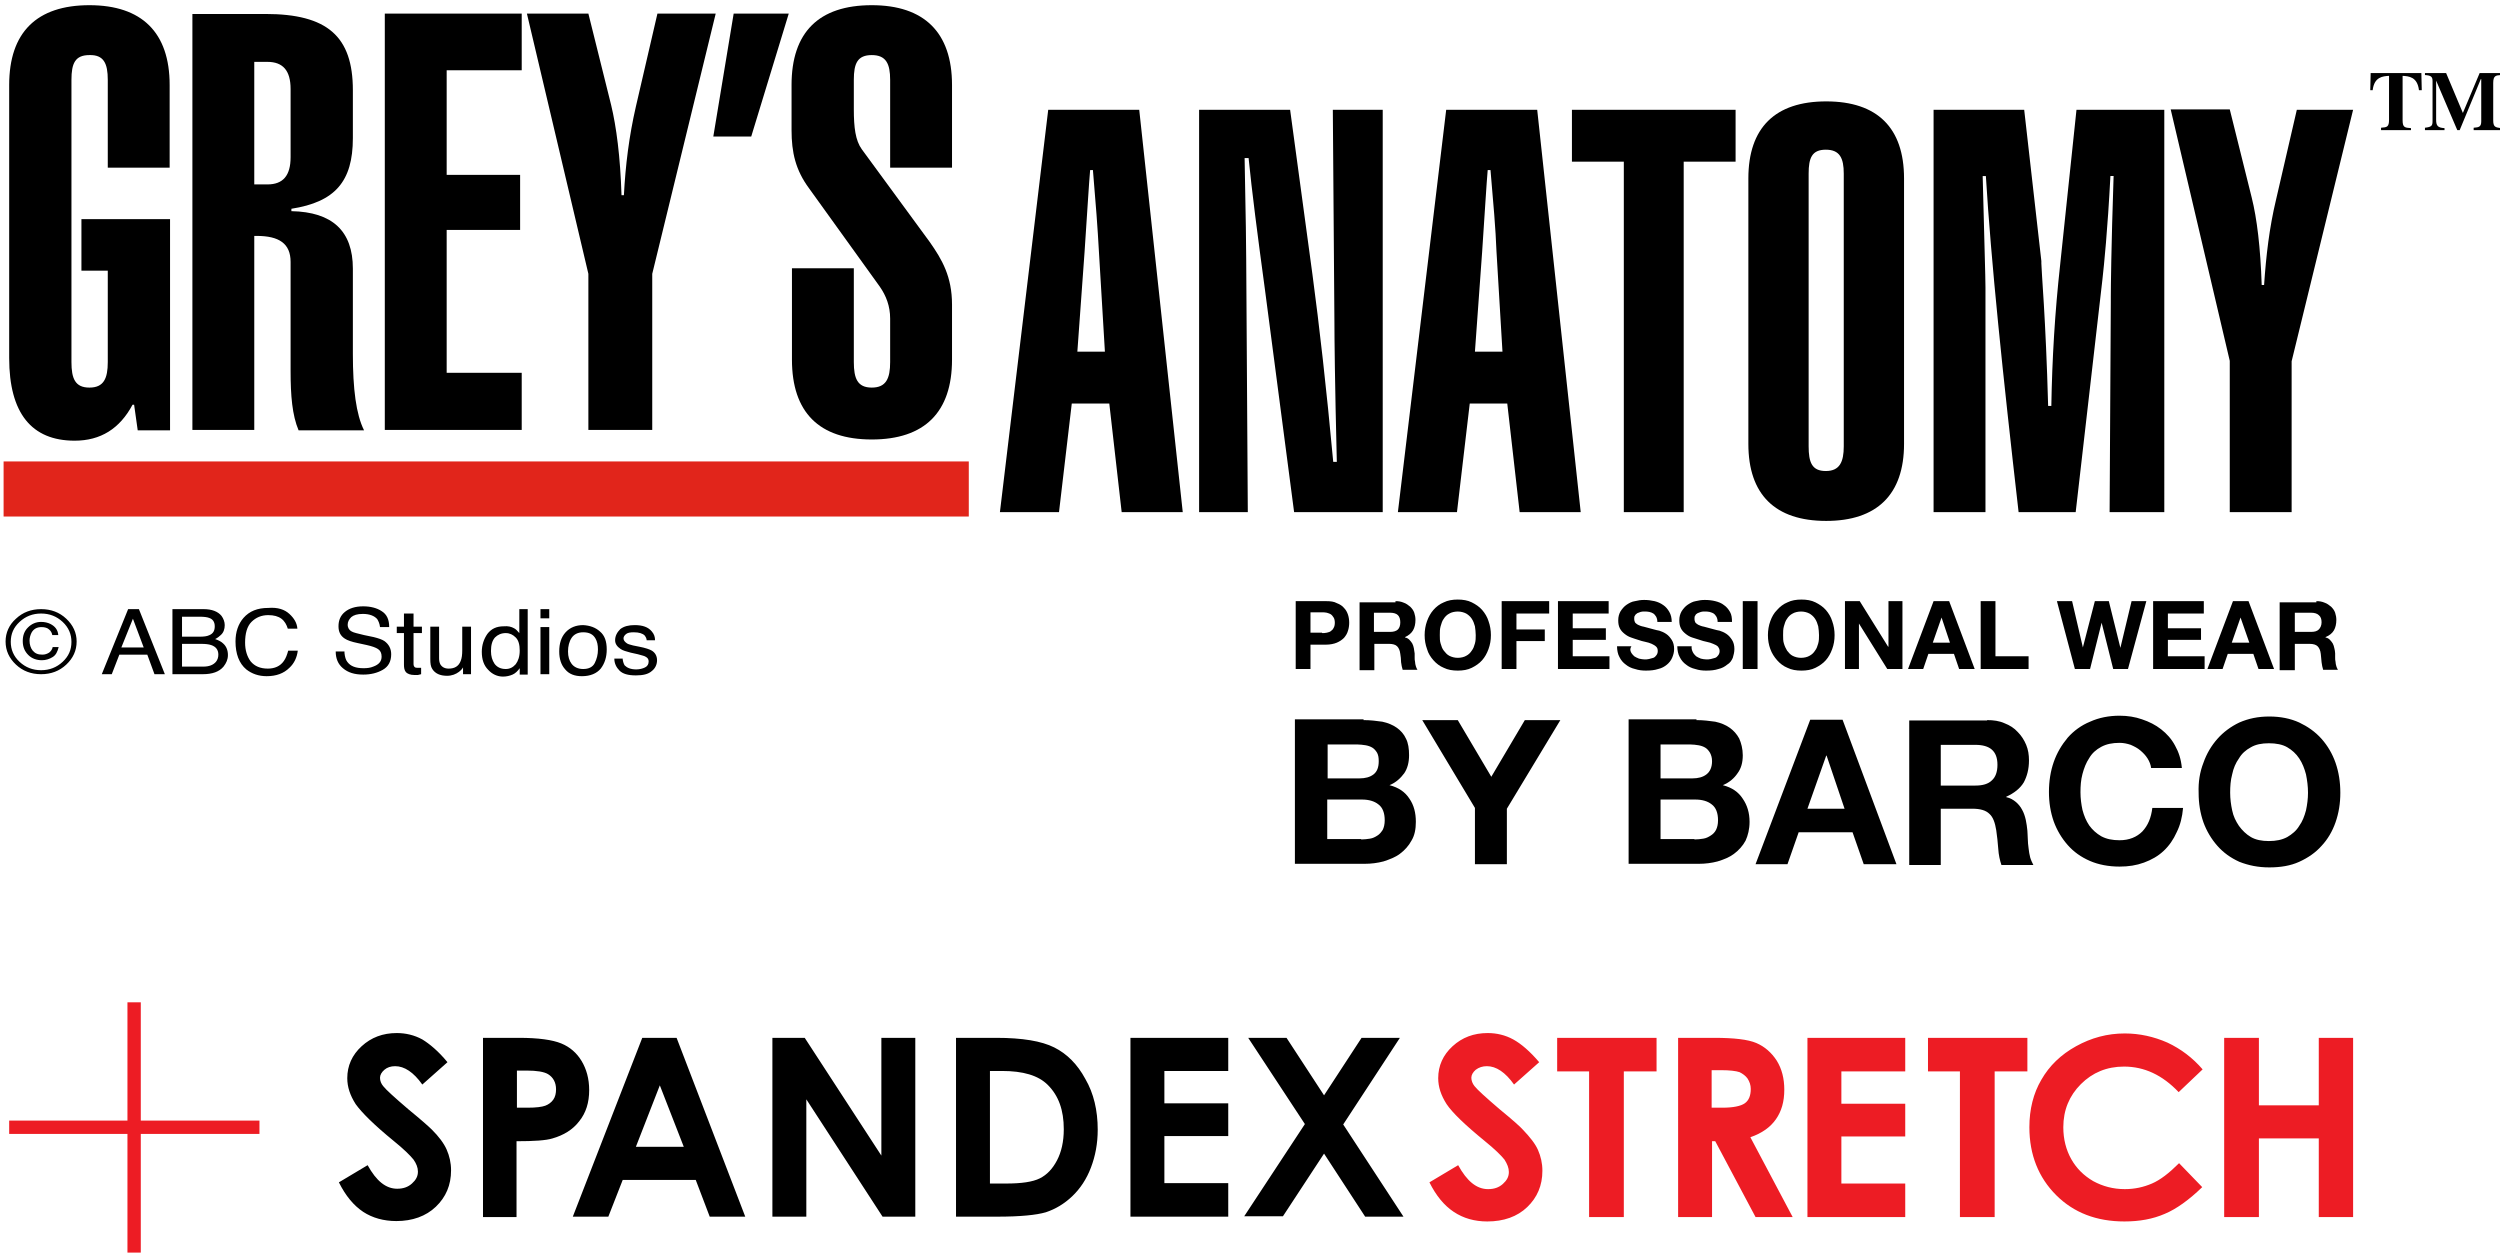
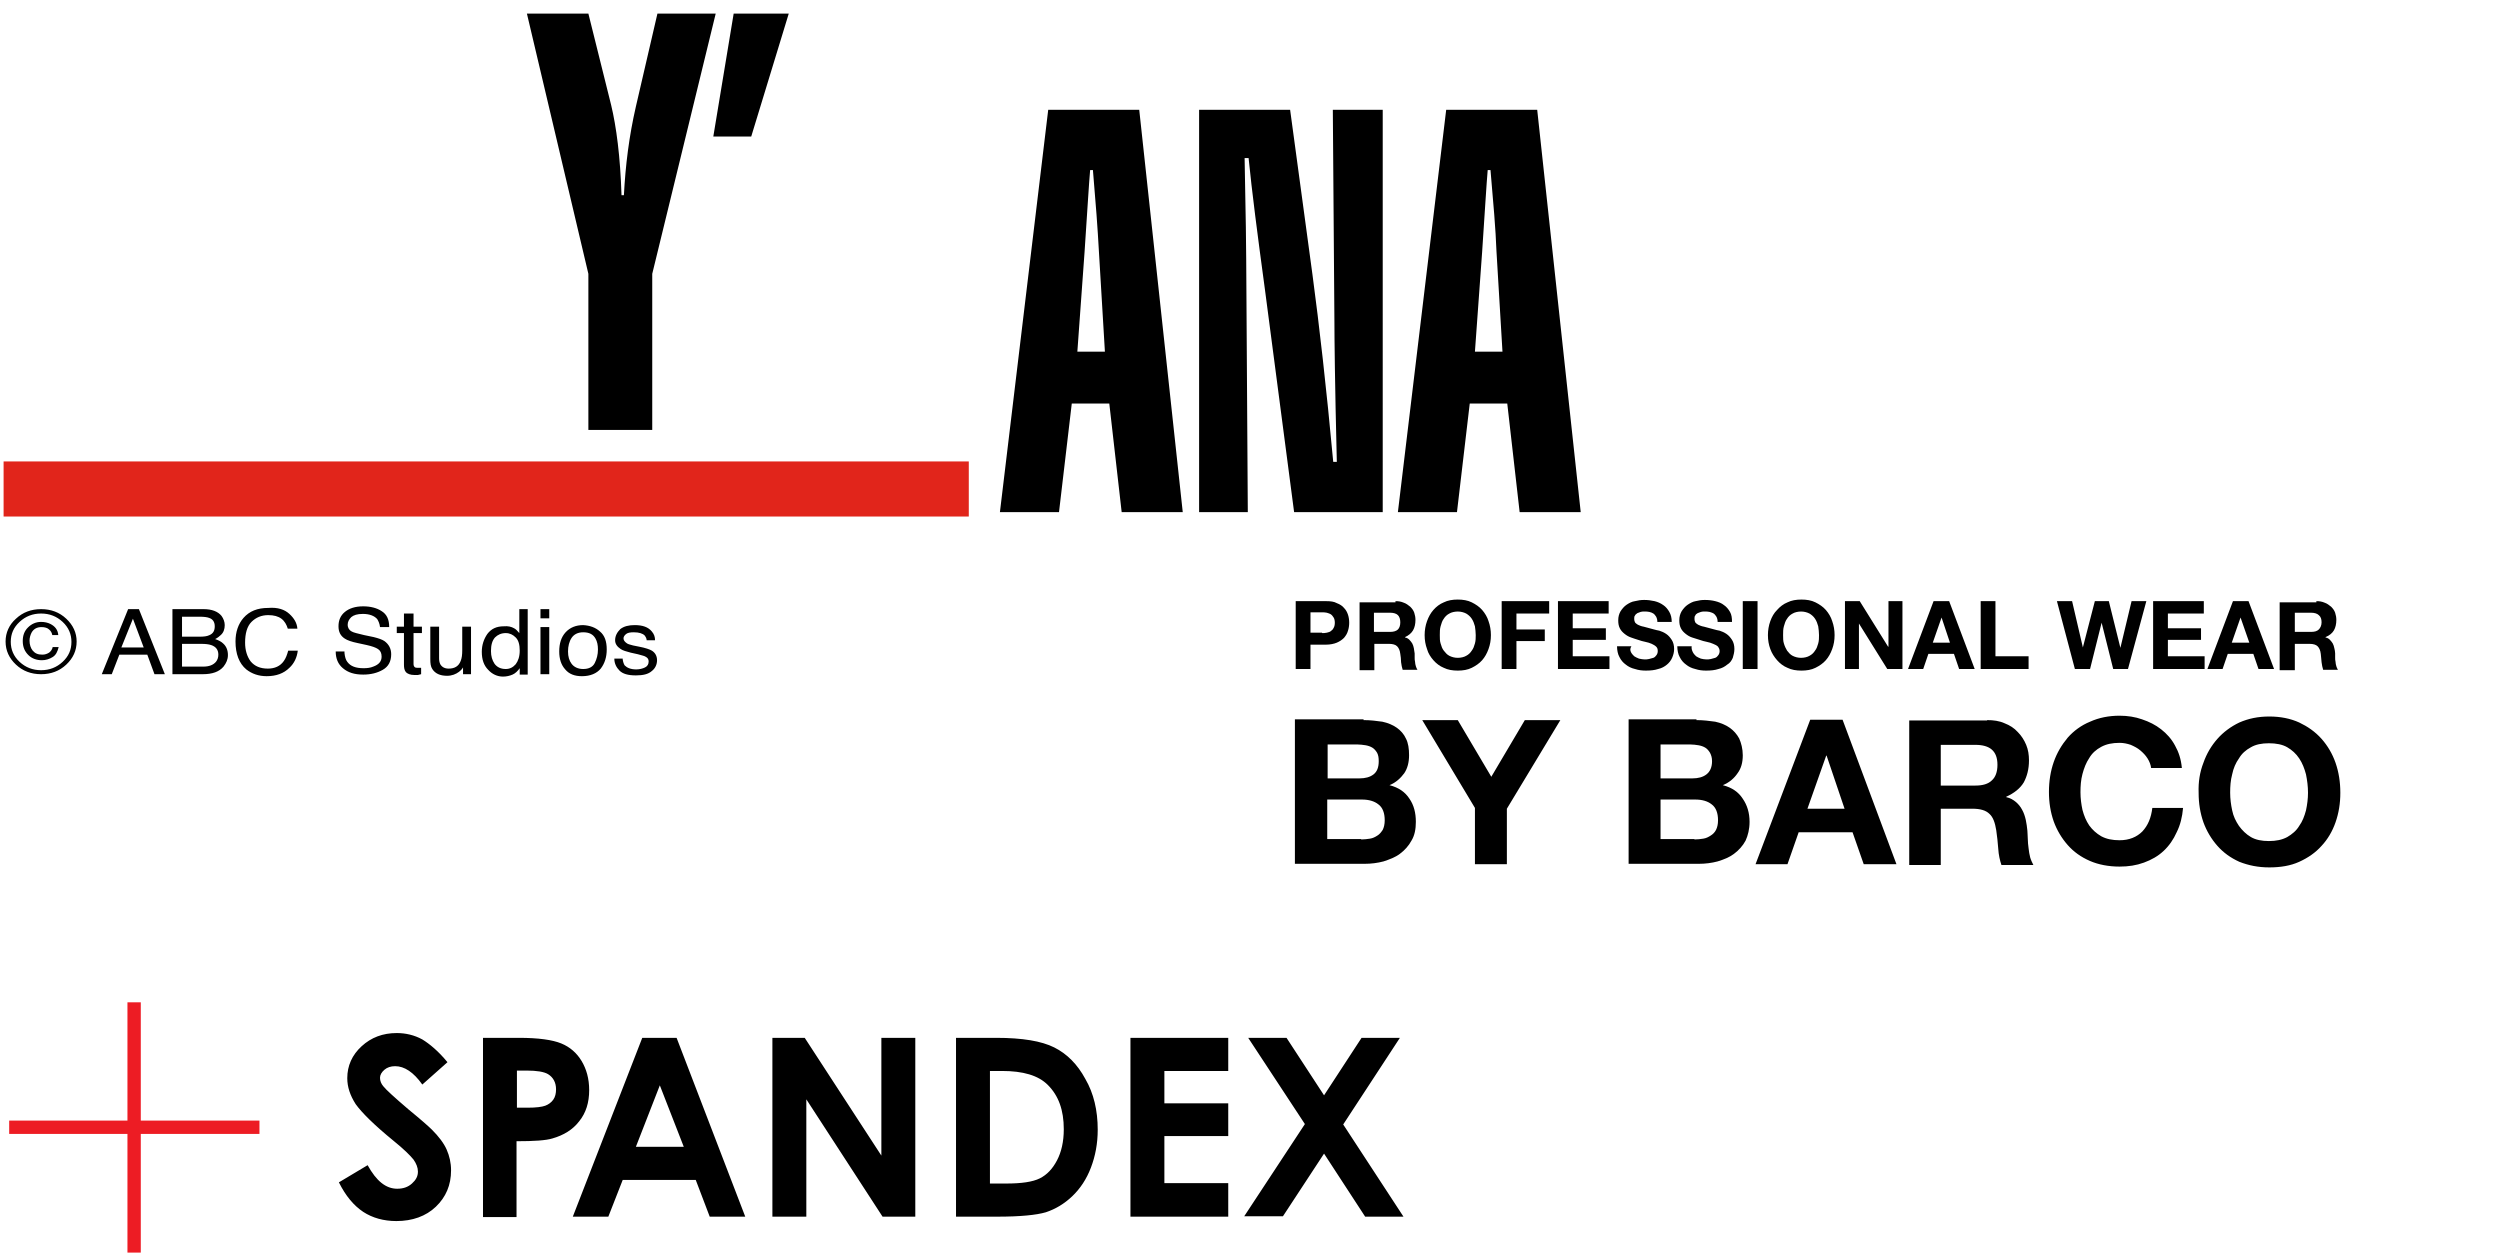
<svg xmlns="http://www.w3.org/2000/svg" viewBox="0 0 626.3 315.3">
  <style>.st3{fill:#ed1c24}.st4{fill:none;stroke:#ed1c24;stroke-width:3.341;stroke-miterlimit:10}</style>
  <g id="_x32_">
    <g>
      <g>
        <g>
          <path d="M13.2 164.6c-.8.5-1.7.8-2.7.8-1.3 0-2.5-.4-3.4-1.3-.9-.9-1.4-2-1.4-3.5 0-1.4.4-2.5 1.3-3.4.9-.9 2-1.4 3.3-1.4.9 0 1.7.2 2.3.5 1.2.6 1.9 1.5 2 2.8h-1.5c-.1-.5-.3-1-.8-1.4-.4-.4-1.1-.6-1.9-.6-1.2 0-2 .5-2.5 1.4-.3.6-.5 1.3-.5 2 0 1 .3 1.9.8 2.5.6.7 1.3 1 2.4 1 .7 0 1.2-.2 1.7-.5.4-.3.8-.8.9-1.4h1.5c-.3 1.2-.7 2-1.5 2.5m-8.3-8.8c-1.5 1.4-2.2 3-2.2 5 0 1.9.7 3.6 2.2 5 1.5 1.4 3.3 2.1 5.4 2.1 2.1 0 3.9-.7 5.4-2.1 1.5-1.4 2.2-3 2.2-5 0-1.9-.7-3.6-2.2-5-1.5-1.4-3.3-2.1-5.4-2.1-2.1 0-3.9.7-5.4 2.1m11.7 10.7c-1.7 1.6-3.8 2.4-6.3 2.4s-4.6-.8-6.3-2.4c-1.7-1.6-2.6-3.5-2.6-5.8 0-2.2.9-4.2 2.6-5.7 1.7-1.6 3.8-2.4 6.3-2.4s4.6.8 6.3 2.4c1.7 1.6 2.6 3.5 2.6 5.7 0 2.3-.9 4.2-2.6 5.8M36 162.2l-2.7-7.2-2.9 7.2H36zm-3.9-9.6h2.7l6.5 16.3h-2.6l-1.8-4.9h-7l-1.9 4.9h-2.5l6.6-16.3zM50.9 167c1.5 0 2.5-.4 3.2-1.2.4-.5.6-1.1.6-1.8 0-1.2-.6-2-1.8-2.4-.6-.2-1.4-.3-2.5-.3h-4.8v5.7h5.3zm-.8-7.5c1 0 1.8-.1 2.4-.4.9-.4 1.3-1.1 1.3-2.2s-.5-1.8-1.4-2.1c-.5-.2-1.3-.3-2.4-.3h-4.4v5h4.5zm-6.8-6.9H51c2.1 0 3.6.6 4.5 1.7.5.7.8 1.5.8 2.3 0 1-.3 1.9-1 2.5-.3.3-.8.7-1.4 1 .9.3 1.6.7 2 1.1.8.7 1.2 1.7 1.2 2.9 0 1.1-.4 2-1.1 2.9-1.1 1.3-2.8 1.9-5.2 1.9h-7.6v-16.3zM72.5 153.8c1.2 1.1 1.9 2.3 2 3.7h-2.4c-.3-1-.8-1.9-1.6-2.5-.8-.6-1.9-.9-3.3-.9-1.7 0-3.1.6-4.2 1.7s-1.6 2.9-1.6 5.2c0 1.9.5 3.5 1.4 4.7 1 1.2 2.4 1.8 4.3 1.8 1.7 0 3.1-.6 4-1.9.5-.7.8-1.5 1.1-2.6h2.4c-.2 1.7-.9 3.2-2.1 4.3-1.4 1.4-3.3 2.1-5.7 2.1-2 0-3.7-.6-5.1-1.7-1.8-1.5-2.7-3.9-2.7-7 0-2.4.7-4.4 2-5.9 1.5-1.7 3.5-2.5 6.2-2.5 2.4-.2 4.1.4 5.3 1.5M86.3 163.6c.1.9.3 1.7.7 2.2.8 1.1 2.1 1.6 4.1 1.6.9 0 1.7-.1 2.4-.4 1.4-.5 2.1-1.3 2.1-2.5 0-.9-.3-1.5-.9-1.9-.6-.4-1.5-.7-2.8-1l-2.3-.5c-1.5-.3-2.6-.7-3.2-1.1-1.1-.7-1.6-1.7-1.6-3.1 0-1.5.5-2.7 1.6-3.6 1.1-.9 2.6-1.4 4.6-1.4 1.8 0 3.4.4 4.6 1.2 1.3.8 1.9 2.1 1.9 4h-2.3c-.1-.9-.4-1.5-.7-2-.7-.8-1.9-1.3-3.6-1.3-1.4 0-2.3.3-2.9.8-.6.6-.9 1.2-.9 1.9 0 .8.4 1.4 1 1.7.5.3 1.5.5 3.1.9l2.4.5c1.2.3 2.1.6 2.7 1 1.1.8 1.7 1.9 1.7 3.3 0 1.8-.7 3.1-2.1 3.9-1.4.8-3 1.2-4.9 1.2-2.2 0-3.8-.5-5.1-1.6-1.2-1-1.8-2.4-1.8-4.2h2.2zM101.4 153.7h2.2v3.3h2.1v1.6h-2.1v7.8c0 .4.2.7.4.8.2.1.5.1.8.1h.7v1.6c-.3.1-.5.1-.8.2h-.9c-1 0-1.7-.3-2.1-.7-.4-.5-.5-1.1-.5-1.9v-7.9h-1.8V157h1.8v-3.3zM110 157v7.9c0 .6.1 1.1.3 1.5.4.7 1.1 1.1 2.1 1.1 1.5 0 2.5-.6 3-1.9.3-.7.4-1.6.4-2.7V157h2.2v11.9h-2v-1.7c-.3.5-.6.8-1 1.1-.8.6-1.8 1-3 1-1.8 0-3-.6-3.7-1.7-.4-.6-.5-1.4-.5-2.5V157h2.2zM123.9 166.3c.6.8 1.5 1.3 2.8 1.3 1 0 1.8-.4 2.5-1.2.6-.8 1-1.9 1-3.4s-.3-2.6-1-3.3c-.7-.7-1.5-1.1-2.5-1.1-1.1 0-2 .4-2.7 1.1-.7.8-1 1.9-1 3.4 0 1.3.3 2.3.9 3.2m4.9-8.9c.4.2.8.6 1.3 1.2v-6h2.1V169h-2v-1.6c-.5.7-1.1 1.3-1.8 1.6-.7.3-1.5.5-2.4.5-1.4 0-2.7-.6-3.7-1.7-1.1-1.1-1.6-2.6-1.6-4.5 0-1.7.5-3.2 1.4-4.5 1-1.3 2.3-1.9 4.1-1.9 1.1-.1 1.9.1 2.6.5M135.4 157.1h2.2v11.8h-2.2v-11.8zm0-4.5h2.2v2.3h-2.2v-2.3zM149 166.1c.5-1 .8-2.1.8-3.4 0-1.1-.2-2-.6-2.7-.6-1.1-1.6-1.6-3.1-1.6-1.3 0-2.3.5-2.9 1.4-.6.9-.9 2.1-.9 3.4 0 1.3.3 2.3.9 3.1.6.8 1.6 1.3 2.9 1.3 1.4 0 2.4-.5 2.9-1.5m1.3-7.9c1.2 1 1.7 2.5 1.7 4.5 0 1.9-.5 3.5-1.5 4.8-1 1.2-2.6 1.9-4.7 1.9-1.8 0-3.2-.5-4.2-1.7-1-1.1-1.5-2.6-1.5-4.5 0-2 .5-3.6 1.6-4.8 1.1-1.2 2.6-1.8 4.4-1.8 1.7.1 3.1.6 4.2 1.6M156 165.2c.1.7.3 1.2.5 1.5.6.6 1.5 1 2.9 1 .8 0 1.6-.2 2.2-.5.6-.3.9-.8.9-1.5 0-.5-.2-.9-.8-1.2-.3-.2-.9-.3-1.9-.6l-1.8-.4c-1.1-.3-1.9-.5-2.5-.9-.9-.6-1.4-1.3-1.4-2.2 0-1.1.5-2 1.3-2.8.9-.7 2.1-1 3.6-1 2 0 3.4.5 4.3 1.6.6.7.8 1.4.8 2.2H162c0-.4-.2-.8-.5-1.2-.5-.5-1.4-.8-2.7-.8-.9 0-1.5.1-1.9.4-.4.3-.7.7-.7 1.1 0 .5.3.9.9 1.3.3.2.8.3 1.5.5l1.5.3c1.6.3 2.7.7 3.2 1 .8.5 1.3 1.3 1.3 2.4 0 1-.4 2-1.3 2.7-.9.8-2.2 1.1-4 1.1-2 0-3.3-.4-4.1-1.2-.8-.8-1.3-1.8-1.3-3h2.1z" />
        </g>
        <g>
          <path d="M331.2 158.6c.4 0 .8 0 1.2-.1.4-.1.8-.2 1-.4.3-.2.5-.4.7-.8.2-.3.3-.8.3-1.3s-.1-1-.3-1.3c-.2-.3-.4-.6-.7-.8-.3-.2-.7-.3-1-.4-.4-.1-.8-.1-1.2-.1h-2.9v5.1h2.9zm1-8c1.1 0 2 .1 2.7.5.8.3 1.4.7 1.8 1.2.5.5.8 1.1 1 1.7.2.6.3 1.3.3 2s-.1 1.4-.3 2c-.2.7-.5 1.2-1 1.8-.5.5-1.1.9-1.8 1.2-.7.3-1.7.5-2.7.5h-3.9v6.1h-3.7v-17h7.6zM348.3 158.3c.8 0 1.5-.2 1.9-.6.4-.4.6-1 .6-1.8s-.2-1.4-.6-1.8c-.4-.4-1.1-.6-1.9-.6h-4.1v4.8h4.1zm1.3-7.7c.8 0 1.4.1 2.1.4.6.2 1.1.6 1.6 1 .4.4.8.9 1 1.5.2.6.3 1.2.3 1.8 0 1-.2 1.9-.6 2.6-.4.7-1.1 1.3-2 1.7v.1c.5.1.8.3 1.1.6.3.3.5.6.7.9.2.4.3.7.4 1.2.1.4.1.9.2 1.3v1c0 .4 0 .7.1 1.1 0 .4.1.7.2 1.1.1.3.2.6.4.9h-3.7c-.2-.6-.3-1.2-.4-1.9 0-.7-.1-1.5-.2-2.1-.1-.9-.4-1.5-.8-1.9-.4-.4-1.1-.6-2-.6h-3.7v6.6h-3.7v-17h9zM360.9 161.2c.2.7.4 1.3.8 1.8s.8 1 1.4 1.3c.6.3 1.3.5 2.1.5s1.6-.2 2.1-.5c.6-.3 1.1-.8 1.4-1.3.4-.5.6-1.1.8-1.8.2-.7.2-1.4.2-2.1 0-.7-.1-1.5-.2-2.2-.2-.7-.4-1.3-.8-1.9-.4-.6-.9-1-1.4-1.3-.6-.3-1.3-.5-2.1-.5s-1.6.2-2.1.5c-.6.3-1.1.8-1.4 1.3-.4.5-.6 1.2-.8 1.9-.2.7-.2 1.4-.2 2.2 0 .8 0 1.5.2 2.1m-3.4-5.6c.4-1.1.9-2 1.6-2.8.7-.8 1.6-1.5 2.6-1.9 1-.5 2.2-.7 3.5-.7 1.3 0 2.5.2 3.5.7 1 .5 1.9 1.1 2.6 1.9.7.8 1.3 1.8 1.6 2.8.4 1.1.6 2.3.6 3.5 0 1.3-.2 2.4-.6 3.5-.4 1.1-.9 2-1.6 2.8-.7.8-1.6 1.4-2.6 1.9s-2.2.7-3.5.7c-1.3 0-2.5-.2-3.5-.7-1-.4-1.9-1.1-2.6-1.9-.7-.8-1.3-1.7-1.6-2.8-.4-1.1-.6-2.2-.6-3.5 0-1.2.2-2.4.6-3.5M388.1 150.6v3.1h-8.2v4h7.1v2.9h-7.1v7h-3.7v-17zM403 150.6v3.1h-9v3.7h8.3v2.9H394v4.1h9.2v3.2h-12.9v-17zM408.6 163.4c.2.4.5.7.8 1 .3.2.7.4 1.2.6.5.1 1 .2 1.4.2.3 0 .7 0 1.1-.1.4-.1.7-.2 1.1-.3.3-.1.6-.4.8-.7.2-.3.3-.6.3-1 0-.5-.1-.8-.4-1.1-.3-.3-.7-.5-1.1-.7-.5-.2-1-.4-1.6-.5-.6-.1-1.2-.3-1.8-.5-.6-.2-1.3-.4-1.8-.6-.6-.2-1.1-.5-1.6-.9s-.9-.8-1.2-1.4c-.3-.6-.4-1.2-.4-2 0-.9.2-1.6.6-2.3.4-.6.9-1.2 1.5-1.6.6-.4 1.3-.8 2.1-.9.8-.2 1.5-.3 2.3-.3.9 0 1.7.1 2.6.3.8.2 1.5.5 2.2 1 .6.4 1.1 1 1.5 1.7.4.7.6 1.5.6 2.5h-3.6c0-.5-.1-.9-.3-1.3-.2-.3-.4-.6-.7-.8-.3-.2-.6-.3-1-.4-.4-.1-.8-.1-1.3-.1-.3 0-.6 0-.9.1-.3.1-.6.2-.8.3-.2.2-.5.3-.6.6-.2.2-.2.5-.2.9 0 .3.1.6.2.8.1.2.4.4.7.6.4.2.9.4 1.5.5.7.2 1.5.4 2.6.7.3.1.8.2 1.3.3.6.2 1.1.4 1.7.8.6.4 1 .9 1.4 1.5.4.6.6 1.4.6 2.3 0 .8-.2 1.5-.5 2.2-.3.7-.8 1.3-1.3 1.7-.6.5-1.3.9-2.2 1.1-.9.3-1.9.4-3.1.4-.9 0-1.8-.1-2.7-.4-.9-.2-1.7-.6-2.3-1.1-.7-.5-1.2-1.1-1.6-1.9-.4-.7-.6-1.7-.6-2.7h3.6c-.4.6-.3 1.1-.1 1.5M424.1 163.4c.2.4.5.7.8 1 .3.2.7.4 1.2.6.5.1.9.2 1.4.2.3 0 .7 0 1.1-.1.4-.1.7-.2 1.1-.3.3-.1.6-.4.8-.7.2-.3.3-.6.3-1 0-.5-.2-.8-.4-1.1-.3-.3-.7-.5-1.2-.7-.5-.2-1-.4-1.6-.5-.6-.1-1.2-.3-1.8-.5-.6-.2-1.2-.4-1.9-.6-.6-.2-1.1-.5-1.6-.9s-.9-.8-1.2-1.4c-.3-.6-.4-1.2-.4-2 0-.9.2-1.6.6-2.3.4-.6.9-1.2 1.5-1.6.6-.4 1.3-.8 2-.9.8-.2 1.5-.3 2.3-.3.9 0 1.8.1 2.6.3.8.2 1.6.5 2.2 1 .6.4 1.1 1 1.5 1.7.4.7.5 1.5.5 2.5h-3.6c0-.5-.1-.9-.3-1.3-.2-.3-.4-.6-.7-.8-.3-.2-.7-.3-1-.4-.4-.1-.8-.1-1.3-.1-.3 0-.6 0-.9.1-.3.1-.6.2-.8.3-.3.2-.5.3-.6.6-.2.2-.2.5-.2.9 0 .3.1.6.2.8.1.2.4.4.7.6.4.2.9.4 1.5.5.7.2 1.5.4 2.6.7.3.1.8.2 1.3.3.6.2 1.1.4 1.7.8.6.4 1 .9 1.4 1.5.4.6.6 1.4.6 2.3 0 .8-.2 1.5-.4 2.2-.3.7-.7 1.3-1.4 1.7-.6.5-1.3.9-2.2 1.1-.9.3-1.9.4-3.1.4-.9 0-1.8-.1-2.7-.4-.9-.2-1.7-.6-2.3-1.1-.7-.5-1.2-1.1-1.6-1.9-.4-.7-.6-1.7-.6-2.7h3.6c-.1.6.1 1.1.3 1.5M436.6 150.6h3.7v17h-3.7zM446.9 161.2c.2.7.5 1.3.8 1.8.4.5.8 1 1.4 1.3.6.3 1.3.5 2.1.5s1.6-.2 2.1-.5c.6-.3 1.1-.8 1.4-1.3.4-.5.6-1.1.8-1.8.2-.7.2-1.4.2-2.1 0-.7-.1-1.5-.2-2.2-.2-.7-.4-1.3-.8-1.9-.4-.6-.9-1-1.4-1.3-.6-.3-1.3-.5-2.1-.5s-1.6.2-2.1.5c-.6.3-1.1.8-1.4 1.3-.4.5-.6 1.2-.8 1.9-.2.7-.2 1.4-.2 2.2 0 .8 0 1.5.2 2.1m-3.4-5.6c.4-1.1.9-2 1.7-2.8.7-.8 1.6-1.5 2.6-1.9 1-.5 2.2-.7 3.5-.7 1.3 0 2.5.2 3.5.7 1 .5 1.9 1.1 2.6 1.9.7.8 1.3 1.8 1.6 2.8.4 1.1.6 2.3.6 3.5 0 1.3-.2 2.4-.6 3.5-.4 1.1-.9 2-1.6 2.8-.7.8-1.6 1.4-2.6 1.9s-2.2.7-3.5.7c-1.3 0-2.5-.2-3.5-.7-1-.4-1.9-1.1-2.6-1.9-.7-.8-1.3-1.7-1.7-2.8-.4-1.1-.6-2.2-.6-3.5 0-1.2.2-2.4.6-3.5M465.9 150.6L473 162h.1v-11.4h3.5v17h-3.8l-7.1-11.4v11.4h-3.5v-17zM488.5 161l-2.1-6.3-2.2 6.3h4.3zm-.2-10.4l6.4 17h-3.9l-1.3-3.8h-6.4l-1.3 3.8H478l6.4-17h3.9zM499.9 150.6v13.8h8.3v3.2h-12v-17zM529.4 167.6l-2.9-11.6-2.9 11.6h-3.8l-4.5-17h3.8l2.7 11.6 3-11.6h3.5l2.9 11.7 2.8-11.7h3.7l-4.6 17zM552.1 150.6v3.1h-9v3.7h8.3v2.9h-8.3v4.1h9.2v3.2h-12.9v-17zM563.5 161l-2.2-6.3-2.2 6.3h4.4zm-.2-10.4l6.4 17h-3.9l-1.3-3.8h-6.4l-1.3 3.8H553l6.4-17h3.9zM579 158.3c.9 0 1.5-.2 1.9-.6.4-.4.7-1 .7-1.8s-.2-1.4-.7-1.8c-.4-.4-1.1-.6-1.9-.6h-4.1v4.8h4.1zm1.3-7.7c.8 0 1.4.1 2.1.4.6.2 1.1.6 1.6 1 .4.4.8.9 1 1.5.2.6.3 1.2.3 1.8 0 1-.2 1.9-.6 2.6-.4.7-1.1 1.3-2.1 1.7v.1c.5.1.8.3 1.1.6.3.3.5.6.7.9.2.4.3.7.4 1.2.1.4.2.9.2 1.3v1c0 .4 0 .7.1 1.1 0 .4.1.7.2 1.1.1.3.2.6.4.9H582c-.2-.6-.3-1.2-.4-1.9-.1-.7-.1-1.5-.2-2.1-.1-.9-.4-1.5-.8-1.9-.4-.4-1.1-.6-2-.6h-3.7v6.6h-3.8v-17h9.2z" />
        </g>
        <g>
          <path d="M341 210.3c.8 0 1.5-.1 2.2-.2.7-.1 1.3-.4 1.9-.8.5-.3.9-.8 1.3-1.4.3-.6.5-1.4.5-2.4 0-1.8-.5-3.2-1.6-4-1-.8-2.4-1.2-4.1-1.2h-8.7v9.9h8.5zm-.4-15.3c1.4 0 2.6-.3 3.5-1 .9-.7 1.3-1.8 1.3-3.3 0-.9-.1-1.5-.4-2.1-.3-.5-.7-1-1.2-1.3-.5-.3-1.1-.5-1.7-.6-.7-.1-1.4-.2-2.1-.2h-7.4v8.5h8zm1-14.6c1.7 0 3.3.2 4.7.4 1.4.3 2.6.8 3.6 1.5s1.8 1.6 2.3 2.7c.6 1.1.8 2.6.8 4.2 0 1.8-.4 3.3-1.2 4.5-.9 1.2-2 2.3-3.7 3 2.3.6 3.9 1.7 5 3.4 1.1 1.6 1.6 3.5 1.6 5.8 0 1.8-.3 3.4-1.1 4.7-.7 1.3-1.7 2.4-2.9 3.3-1.2.9-2.6 1.4-4.1 1.9-1.5.4-3.1.6-4.7.6h-17.5v-36.2h17.2zM356.3 180.4h8.9l8.4 14.2 8.4-14.2h8.9l-13.4 22.2v13.9h-8v-14.1z" />
          <g>
            <path d="M424.5 210.3c.8 0 1.5-.1 2.2-.2.7-.1 1.3-.4 1.9-.8.5-.3 1-.8 1.3-1.4.3-.6.5-1.4.5-2.4 0-1.8-.5-3.2-1.6-4-1-.8-2.4-1.2-4.1-1.2H416v9.9h8.5zM424 195c1.4 0 2.6-.3 3.5-1 .9-.7 1.4-1.8 1.4-3.3 0-.9-.2-1.5-.5-2.1-.3-.5-.7-1-1.2-1.3-.5-.3-1.1-.5-1.7-.6-.7-.1-1.3-.2-2.1-.2H416v8.5h8zm1-14.6c1.7 0 3.3.2 4.7.4 1.4.3 2.6.8 3.6 1.5s1.8 1.6 2.4 2.7c.5 1.1.9 2.6.9 4.2 0 1.8-.4 3.3-1.3 4.5-.8 1.2-2 2.3-3.7 3 2.3.6 3.9 1.7 5 3.4 1.1 1.6 1.7 3.5 1.7 5.8 0 1.8-.4 3.4-1 4.7-.7 1.3-1.7 2.4-2.9 3.3-1.2.9-2.5 1.4-4.1 1.9-1.5.4-3.1.6-4.7.6H408v-36.2h17z" />
          </g>
          <path d="M462.1 202.6l-4.5-13.3h-.1l-4.7 13.3h9.3zm-.5-22.3l13.5 36.2h-8.2l-2.8-8h-13.5l-2.8 8h-8l13.7-36.2h8.1zM494.9 196.8c1.8 0 3.2-.4 4.1-1.3.9-.8 1.4-2.1 1.4-3.9 0-1.8-.5-3-1.4-3.8-.9-.8-2.3-1.2-4.1-1.2h-8.7v10.2h8.7zm2.9-16.4c1.6 0 3.1.2 4.4.8 1.3.5 2.4 1.2 3.3 2.2.9.9 1.6 2 2.1 3.2.5 1.2.7 2.5.7 3.9 0 2.2-.5 4-1.3 5.5-.9 1.5-2.4 2.7-4.4 3.6v.1c1 .2 1.8.7 2.4 1.2.6.5 1.2 1.2 1.6 2 .4.7.7 1.6.9 2.5.2.9.3 1.8.4 2.7 0 .6.1 1.2.1 2s.1 1.6.2 2.4c.1.8.2 1.6.4 2.3.2.7.5 1.3.8 1.9h-8c-.4-1.2-.7-2.5-.8-4.1-.1-1.6-.3-3.1-.5-4.6-.3-1.9-.8-3.3-1.7-4.1-.9-.9-2.3-1.3-4.3-1.3h-7.9v14.1h-7.9v-36.2h19.5zM538 190c-.5-.8-1.1-1.4-1.8-2-.7-.6-1.5-1-2.4-1.4-.9-.3-1.8-.5-2.8-.5-1.8 0-3.3.3-4.6 1-1.3.7-2.3 1.6-3 2.8-.8 1.2-1.3 2.5-1.7 4-.4 1.5-.5 3-.5 4.6 0 1.5.2 3 .5 4.4.4 1.5.9 2.7 1.7 3.9.8 1.1 1.8 2 3 2.7 1.3.7 2.8 1 4.6 1 2.4 0 4.3-.8 5.7-2.2 1.4-1.5 2.2-3.4 2.5-5.9h7.7c-.2 2.3-.7 4.3-1.6 6.1-.8 1.8-1.9 3.4-3.3 4.7-1.4 1.3-3 2.2-4.9 2.9-1.9.7-3.9 1-6.1 1-2.8 0-5.3-.5-7.4-1.4-2.3-1-4.1-2.3-5.6-4-1.5-1.7-2.7-3.7-3.5-5.9-.8-2.3-1.2-4.7-1.2-7.4s.4-5.2 1.2-7.5c.8-2.3 2-4.3 3.5-6.1 1.5-1.7 3.4-3.1 5.6-4 2.2-1 4.7-1.5 7.4-1.5 2 0 3.9.3 5.6.9 1.8.6 3.4 1.4 4.8 2.5s2.6 2.4 3.5 4.1c.9 1.6 1.5 3.4 1.7 5.6h-7.7c-.1-.8-.4-1.6-.9-2.4M559.2 203c.3 1.5.9 2.7 1.7 3.9.8 1.1 1.8 2.1 3 2.8 1.2.7 2.7 1 4.5 1 1.8 0 3.3-.3 4.6-1 1.2-.7 2.3-1.6 3-2.8.8-1.1 1.3-2.4 1.7-3.9.3-1.4.5-2.9.5-4.4 0-1.6-.2-3.1-.5-4.6-.4-1.5-.9-2.8-1.7-4-.8-1.2-1.8-2.1-3-2.8-1.2-.7-2.8-1-4.6-1-1.8 0-3.3.3-4.5 1-1.3.7-2.3 1.6-3 2.8-.8 1.1-1.4 2.5-1.7 4-.4 1.5-.5 3-.5 4.6 0 1.5.2 3 .5 4.4m-7.2-11.9c.8-2.3 2-4.3 3.5-6 1.5-1.7 3.4-3.1 5.5-4.1 2.3-1 4.7-1.5 7.5-1.5s5.3.5 7.5 1.5c2.1 1 4 2.3 5.6 4.1 1.5 1.7 2.7 3.7 3.5 6 .8 2.3 1.2 4.8 1.2 7.5s-.4 5.1-1.2 7.4c-.8 2.3-2 4.3-3.5 5.9-1.5 1.7-3.4 3-5.6 4-2.2 1-4.7 1.4-7.5 1.4s-5.2-.5-7.5-1.4c-2.2-1-4-2.3-5.5-4-1.5-1.7-2.7-3.7-3.5-5.9-.8-2.3-1.2-4.7-1.2-7.4-.1-2.7.3-5.2 1.2-7.5" />
        </g>
-         <path d="M27 20v22h15.5V21.3c0-13.2-7-20-20.1-20-13.2 0-20.1 6.8-20.1 20v68.4c0 13.8 5.6 20.7 16.4 20.7 6.5 0 11.3-3 14.5-9h.4l.9 6.4h8.1V54.9H20.4v12.9H27v22.9c0 4.1-1 6.4-4.6 6.4-3.6 0-4.5-2.3-4.5-6.4V20c0-4.1.9-6.2 4.5-6.2C26 13.7 27 15.9 27 20M72.8 39.4c0 4.6-1.9 6.8-5.8 6.8h-3.3V15.5H67c3.9 0 5.8 2.2 5.8 6.8v17.1zm-24.6-36v104.3h15.5V59.1h.6c5.6 0 8.5 1.9 8.5 6.5V93c0 6.1.4 11 2 14.8h16.4c-2-4-2.8-10.4-2.8-19.1V67.3c0-9.4-5.1-14.2-15.4-14.4v-.6c10.9-1.7 15.4-6.8 15.4-17.7v-12C88.4 9.1 82 3.5 66.5 3.5H48.2zM96.4 107.7h34.3V93.4h-18.8V57.6h18.4V43.8h-18.4V17.6h18.8V3.4H96.4z" />
        <g>
          <path d="M147.5 107.7h15.9V68.6l15.9-65.2h-14.6l-5.4 23.3c-1.7 7.4-2.6 14.6-3 22.2h-.6c-.3-9.7-1.3-17.2-2.6-22.6l-5.7-22.9H132l15.4 65.2v39.1z" />
        </g>
        <path d="M197.6 3.4h-13.8l-5.1 30.8h9.5z" />
        <g>
-           <path d="M198.3 21.3v11.3c0 5.6 1 10 4.4 14.6l17.7 24.6c1.6 2.3 2.6 4.9 2.6 8v10.9c0 4.1-1 6.4-4.6 6.4-3.6 0-4.5-2.3-4.5-6.4V67.2h-15.5v22.9c0 13.2 6.8 20 20 20s20.1-6.8 20.1-20V76.3c0-7-2.5-11.3-5.6-15.7l-17-23.2c-1.6-2.2-2-5.5-2-10V20c0-4.1.9-6.2 4.5-6.2S223 16 223 20v22h15.5V21.3c0-13.2-7-20-20.1-20-13.3 0-20.1 6.8-20.1 20" />
-         </g>
+           </g>
        <path fill="#e1251b" d="M.9 115.6h241.8v13.8H.9z" />
        <g>
          <path d="M250.5 128.3h14.8l3.2-27.2h9.4l3.1 27.2h15.3L285.4 27.5h-22.8l-12.1 100.8zm19.4-40.2l1.8-24.9c.7-10.4 1.1-17.2 1.4-20.6h.7c.7 8.1 1.2 14.8 1.5 20.4l1.5 25.1h-6.9zM300.4 128.3h12.2l-.4-63.4c0-2.2-.1-10.6-.4-25.3h1c.8 8.1 2.2 19 4.1 33l7.3 55.7h22.2V27.5h-12.5l.4 53.5c0 3.1.1 14.6.6 34.7h-.9c-1.7-18.5-3.5-34.2-5.2-46.9l-5.6-41.3h-22.8v100.8zM350.2 128.3H365l3.2-27.2h9.4l3.1 27.2H396L385.1 27.5h-22.8l-12.1 100.8zm19.3-40.2l1.8-24.9c.7-10.4 1.1-17.2 1.4-20.6h.7c.7 8.1 1.3 14.8 1.5 20.4l1.5 25.1h-6.9z" />
        </g>
-         <path d="M421.8 128.3V40.5h13v-13h-41v13h13v87.8z" />
        <g>
-           <path d="M453.1 43.5c0-3.9.8-6 4.3-6s4.5 2.1 4.5 6v68.3c0 3.9-1 6.2-4.5 6.2s-4.3-2.2-4.3-6.2V43.5zM438 44.7v66.5c0 12.7 6.7 19.3 19.5 19.3 12.7 0 19.5-6.6 19.5-19.3V44.7c0-12.7-6.7-19.3-19.5-19.3S438 32 438 44.7M484.5 128.3h12.9V72c0-2.5-.3-11.8-.7-27.9h.8c1.3 21.4 4.2 49.3 8.2 84.2H520l6.7-58.3c.4-3.6 1.3-12.3 2-25.9h.8c-.6 17.9-.7 28-.7 30.3v1.4l-.3 52.5h13.7V27.5h-22l-4.1 38.9c-1.3 11.8-2 23.4-2.2 35.3h-.8c-.6-22.1-1.7-33.9-1.7-35.7v-.6l-4.3-37.9h-22.7v100.8zM558.7 128.3h15.4V90.5l15.4-63h-14.1L570.2 50c-1.7 7.1-2.5 14.1-3 21.4h-.6c-.3-9.4-1.2-16.7-2.5-21.9l-5.5-22.1h-14.8l14.8 63v37.9zM604 32.6h-7.5V32c1.5-.1 2-.2 2-2V19c-1.5.1-3.7.2-4.1 3.6h-.6l.1-4.3h12.7l.1 4.3h-.7c-.4-3.4-2.6-3.5-4.1-3.6v11.1c0 1.8.5 1.9 2.1 2v.5zM626.7 32.6h-7V32c1.3-.1 1.9-.2 1.9-1.6V19.8h-.1l-5.3 12.8h-.6l-5.3-12.4V30c0 1.5.4 2 2.1 2.1v.5h-4.9V32c1.7-.2 1.9-.5 1.9-1.7v-10c0-1.1-.4-1.4-1.9-1.5v-.5h5.3l4.2 10 4.2-10h5.3v.5c-1.2.1-1.9.1-1.9 2v9.3c0 1.7.5 1.8 1.9 2v.5z" />
-         </g>
+           </g>
      </g>
      <g>
        <g>
-           <path d="M385.6 266.1l-6.3 5.6c-2.2-3.1-4.5-4.6-6.8-4.6-1.1 0-2 .3-2.8.9-.7.6-1.1 1.3-1.1 2s.3 1.5.8 2.1c.7.9 2.8 2.8 6.3 5.8 3.3 2.7 5.2 4.4 5.9 5.2 1.7 1.8 3 3.4 3.7 5 .7 1.6 1.1 3.3 1.1 5.2 0 3.7-1.3 6.7-3.8 9.1-2.5 2.4-5.9 3.6-10 3.6-3.2 0-6-.8-8.4-2.4s-4.4-4-6.1-7.4l7.2-4.3c2.2 4 4.6 6 7.5 6 1.5 0 2.7-.4 3.7-1.3s1.5-1.8 1.5-3c0-1-.4-2-1.1-3.1-.8-1-2.4-2.6-5-4.7-4.9-4-8.1-7.1-9.5-9.2-1.4-2.2-2.1-4.3-2.1-6.5 0-3.1 1.2-5.8 3.6-8 2.4-2.2 5.3-3.3 8.8-3.3 2.2 0 4.4.5 6.4 1.6s4.2 3 6.5 5.7zM390.1 260H415v8.4h-8.2v36.5h-8.7v-36.5h-8V260zM420.3 260h9.1c5 0 8.5.4 10.6 1.3 2.1.9 3.8 2.4 5.1 4.4 1.3 2.1 1.9 4.5 1.9 7.3 0 3-.7 5.4-2.1 7.4-1.4 2-3.5 3.5-6.4 4.5l10.6 20h-9.3l-10.1-19h-.8v19h-8.5V260zm8.5 17.5h2.7c2.7 0 4.6-.4 5.6-1.1 1-.7 1.5-1.9 1.5-3.6 0-1-.3-1.8-.8-2.6-.5-.7-1.2-1.2-2-1.6-.9-.3-2.4-.5-4.7-.5h-2.3v9.4zM452.8 260h24.5v8.4h-16v8.1h16v8.2h-16v11.8h16v8.4h-24.5V260zM483.1 260h24.8v8.4h-8.2v36.5H491v-36.5h-8V260zM551.8 267.9l-6 5.7c-4.1-4.3-8.6-6.4-13.7-6.4-4.3 0-7.9 1.5-10.8 4.4-2.9 2.9-4.4 6.5-4.4 10.8 0 3 .7 5.7 2 8s3.1 4.1 5.5 5.5c2.4 1.3 5 2 7.9 2 2.5 0 4.7-.5 6.8-1.4 2.1-.9 4.3-2.6 6.8-5.1l5.8 6c-3.3 3.2-6.5 5.5-9.4 6.7-3 1.3-6.3 1.9-10.1 1.9-7 0-12.7-2.2-17.1-6.6-4.4-4.4-6.7-10.1-6.7-17 0-4.5 1-8.5 3-11.9 2-3.5 4.9-6.3 8.7-8.4s7.8-3.2 12.2-3.2c3.7 0 7.3.8 10.7 2.3 3.4 1.6 6.3 3.8 8.8 6.7zM557.2 260h8.7v16.9h15V260h8.6v44.9h-8.6v-19.7h-15v19.7h-8.7V260z" class="st3" />
-         </g>
+           </g>
        <g>
          <path d="M112.1 266.1l-6.3 5.6c-2.2-3.1-4.5-4.6-6.8-4.6-1.1 0-2 .3-2.7.9-.7.6-1.1 1.3-1.1 2 0 .8.3 1.5.8 2.1.7.9 2.8 2.8 6.3 5.8 3.3 2.7 5.2 4.4 5.9 5.1 1.7 1.7 3 3.4 3.7 5 .7 1.6 1.1 3.3 1.1 5.2 0 3.7-1.3 6.7-3.8 9.1-2.5 2.4-5.9 3.6-9.9 3.6-3.2 0-6-.8-8.3-2.3-2.4-1.6-4.4-4-6.1-7.4l7.2-4.3c2.2 4 4.6 5.9 7.4 5.9 1.5 0 2.7-.4 3.7-1.3s1.5-1.8 1.5-3c0-1-.4-2-1.1-3-.8-1-2.4-2.6-5-4.7-4.9-4-8-7.1-9.5-9.2-1.4-2.2-2.1-4.3-2.1-6.5 0-3.1 1.2-5.8 3.6-8 2.4-2.2 5.3-3.3 8.8-3.3 2.2 0 4.4.5 6.4 1.6 1.8 1.1 4 2.9 6.3 5.7zM121 260h9c4.9 0 8.4.5 10.6 1.4 2.2.9 3.9 2.4 5.1 4.4 1.2 2 1.9 4.4 1.9 7.3 0 3.1-.8 5.7-2.5 7.8-1.6 2.1-3.9 3.5-6.7 4.3-1.6.5-4.6.7-9 .7v19H121V260zm8.5 17.5h2.7c2.1 0 3.6-.2 4.4-.5s1.5-.8 2-1.5.7-1.6.7-2.6c0-1.7-.7-3-2-3.8-1-.6-2.8-.9-5.4-.9h-2.4v9.3zM160.9 260h8.6l17.2 44.8h-8.9l-3.5-9.2H156l-3.6 9.2h-8.9l17.4-44.8zm4.4 11.9l-6 15.4h12l-6-15.4zM193.4 260h8.2l19.2 29.5V260h8.5v44.8h-8.2L202 275.4v29.4h-8.5V260zM239.5 260h10.1c6.5 0 11.3.8 14.5 2.4 3.2 1.6 5.8 4.2 7.8 7.9 2.1 3.6 3.1 7.9 3.1 12.7 0 3.5-.6 6.6-1.7 9.5-1.1 2.9-2.7 5.3-4.7 7.2-2 1.9-4.2 3.2-6.6 4-2.4.7-6.4 1.1-12.2 1.1h-10.3V260zm8.5 8.2v28.3h4c3.9 0 6.7-.4 8.5-1.3s3.2-2.4 4.3-4.5c1.1-2.1 1.7-4.7 1.7-7.8 0-4.8-1.3-8.4-4-11.1-2.4-2.4-6.2-3.5-11.5-3.5h-3zM283.2 260h24.5v8.3h-16v8.1h16v8.2h-16v11.8h16v8.4h-24.5V260zM312.7 260h9.6l9.4 14.4 9.4-14.4h9.6l-14.2 21.7 15.1 23.1H342L331.7 289l-10.3 15.7h-9.7l15.2-23.1-14.2-21.6z" />
        </g>
        <g>
          <path d="M33.6 313.8v-62.7M2.3 282.4H65" class="st4" />
        </g>
      </g>
    </g>
  </g>
</svg>